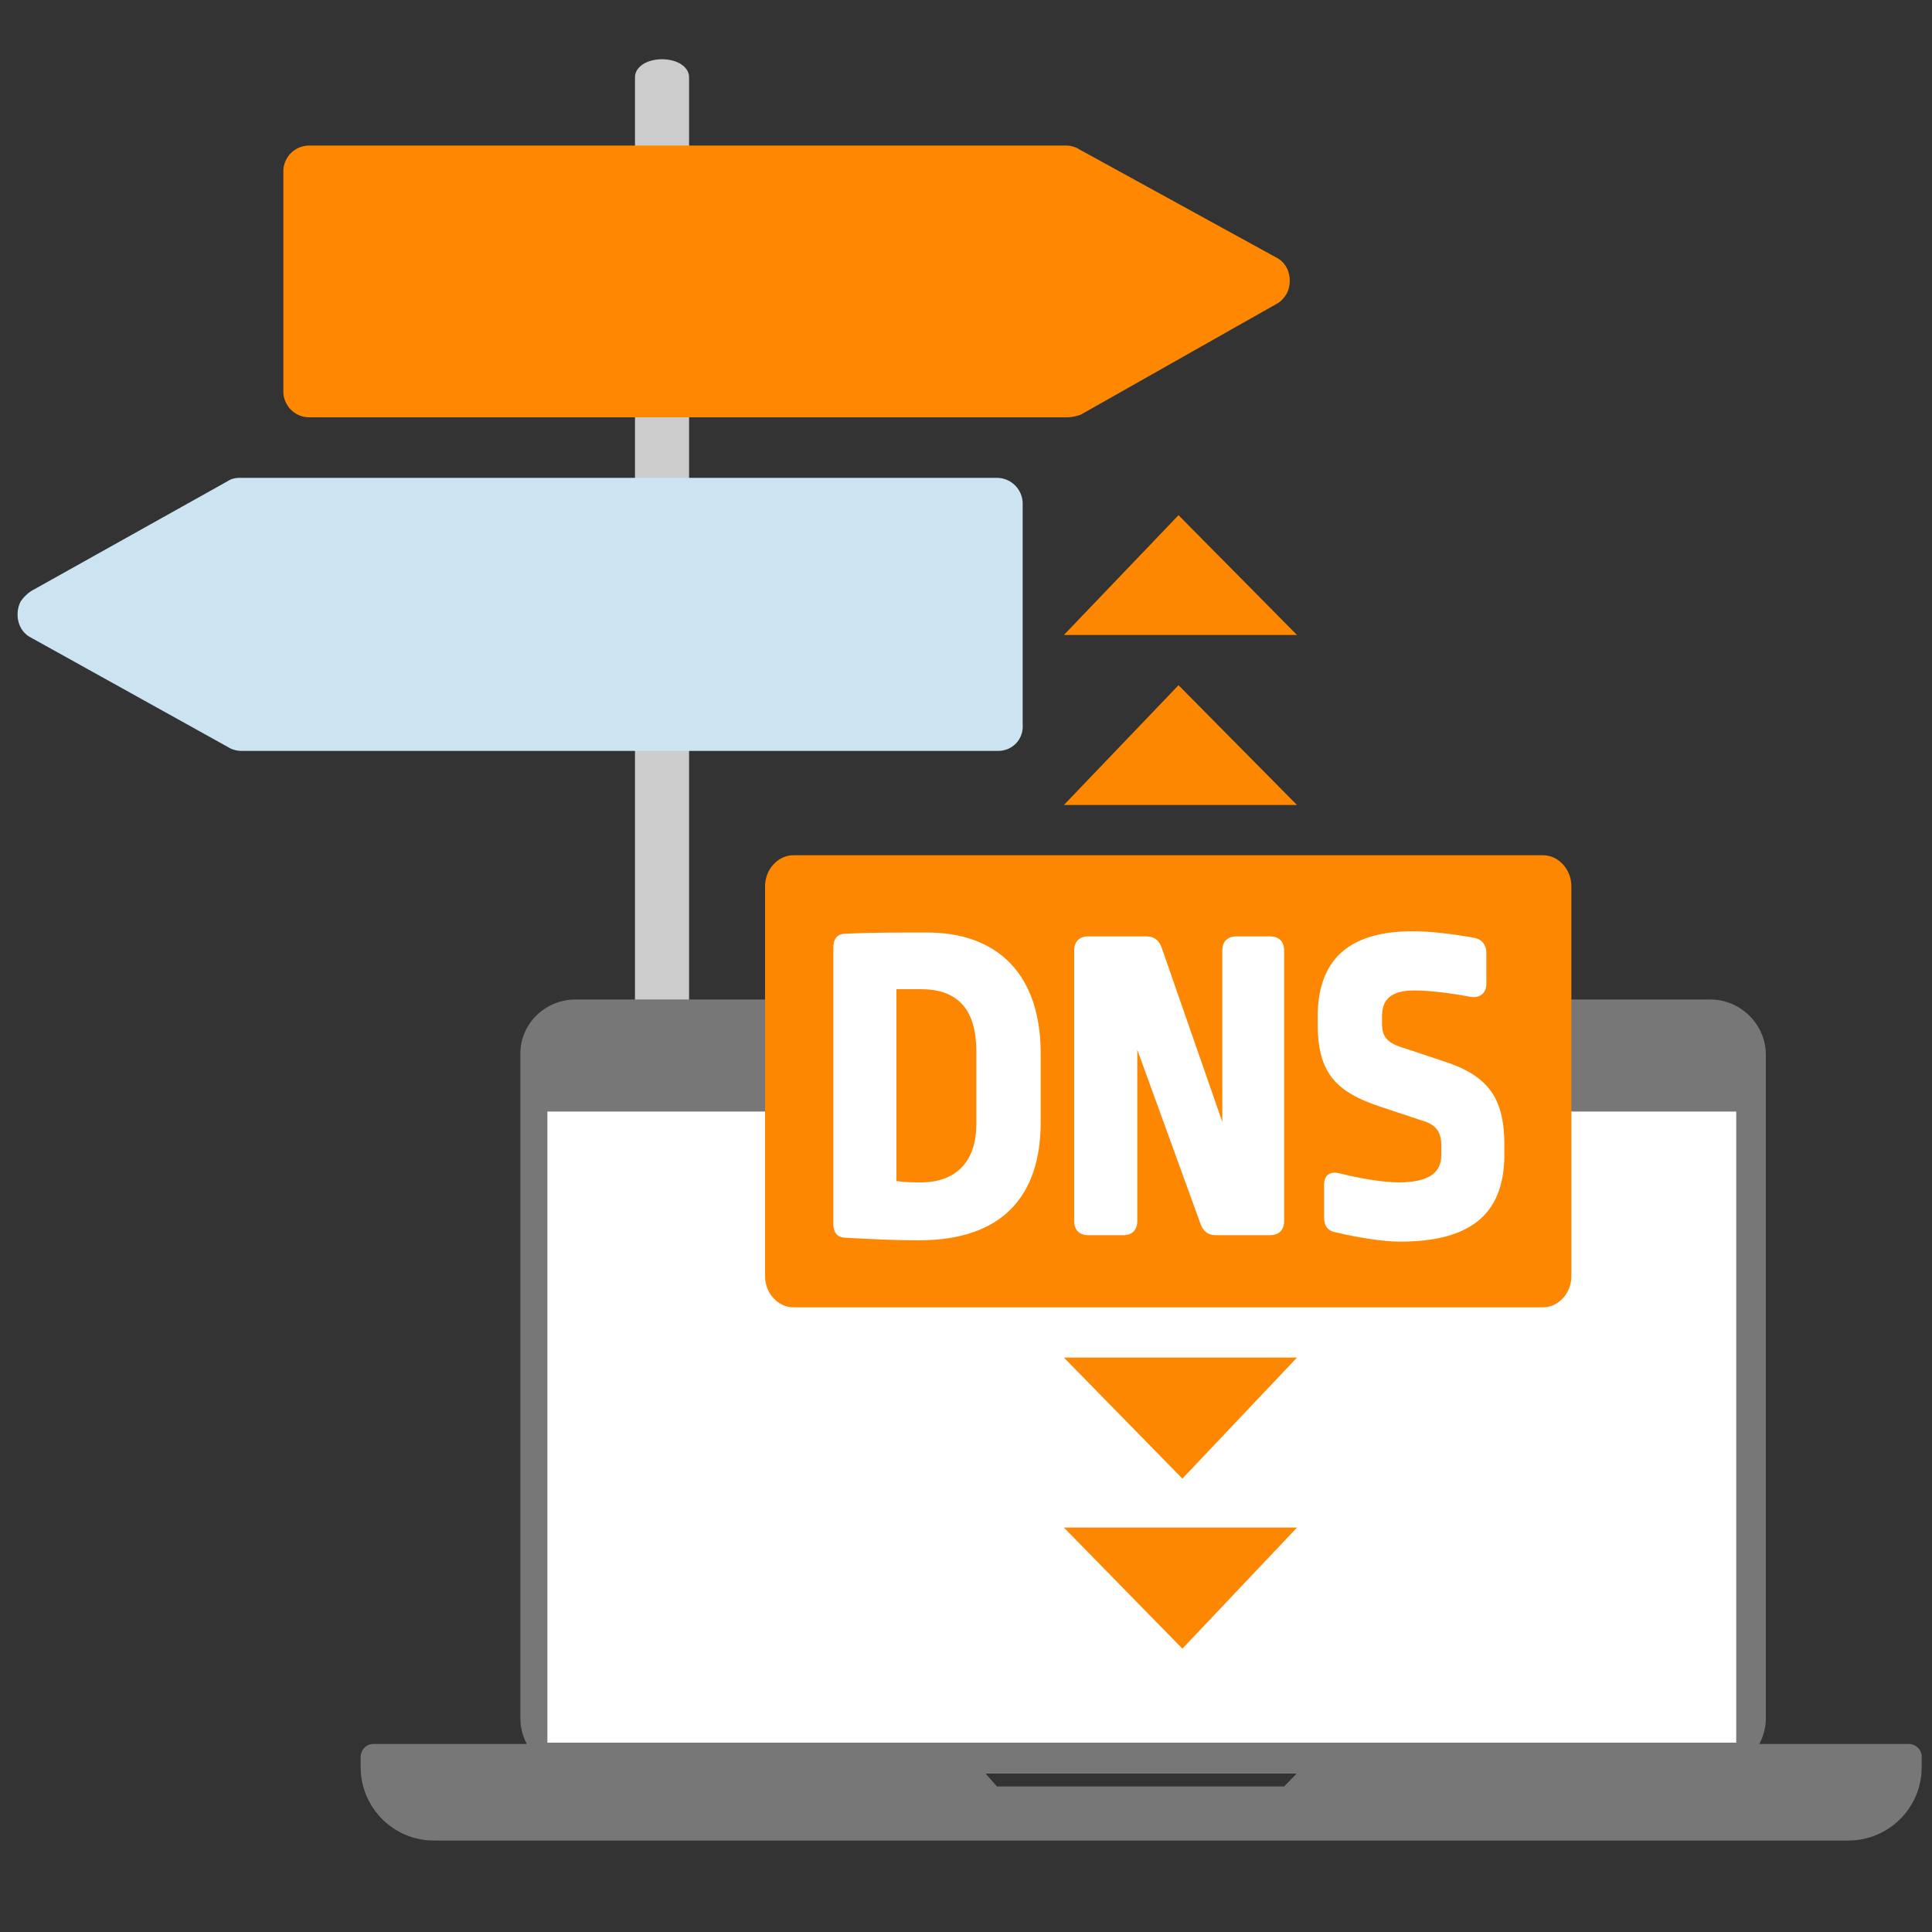
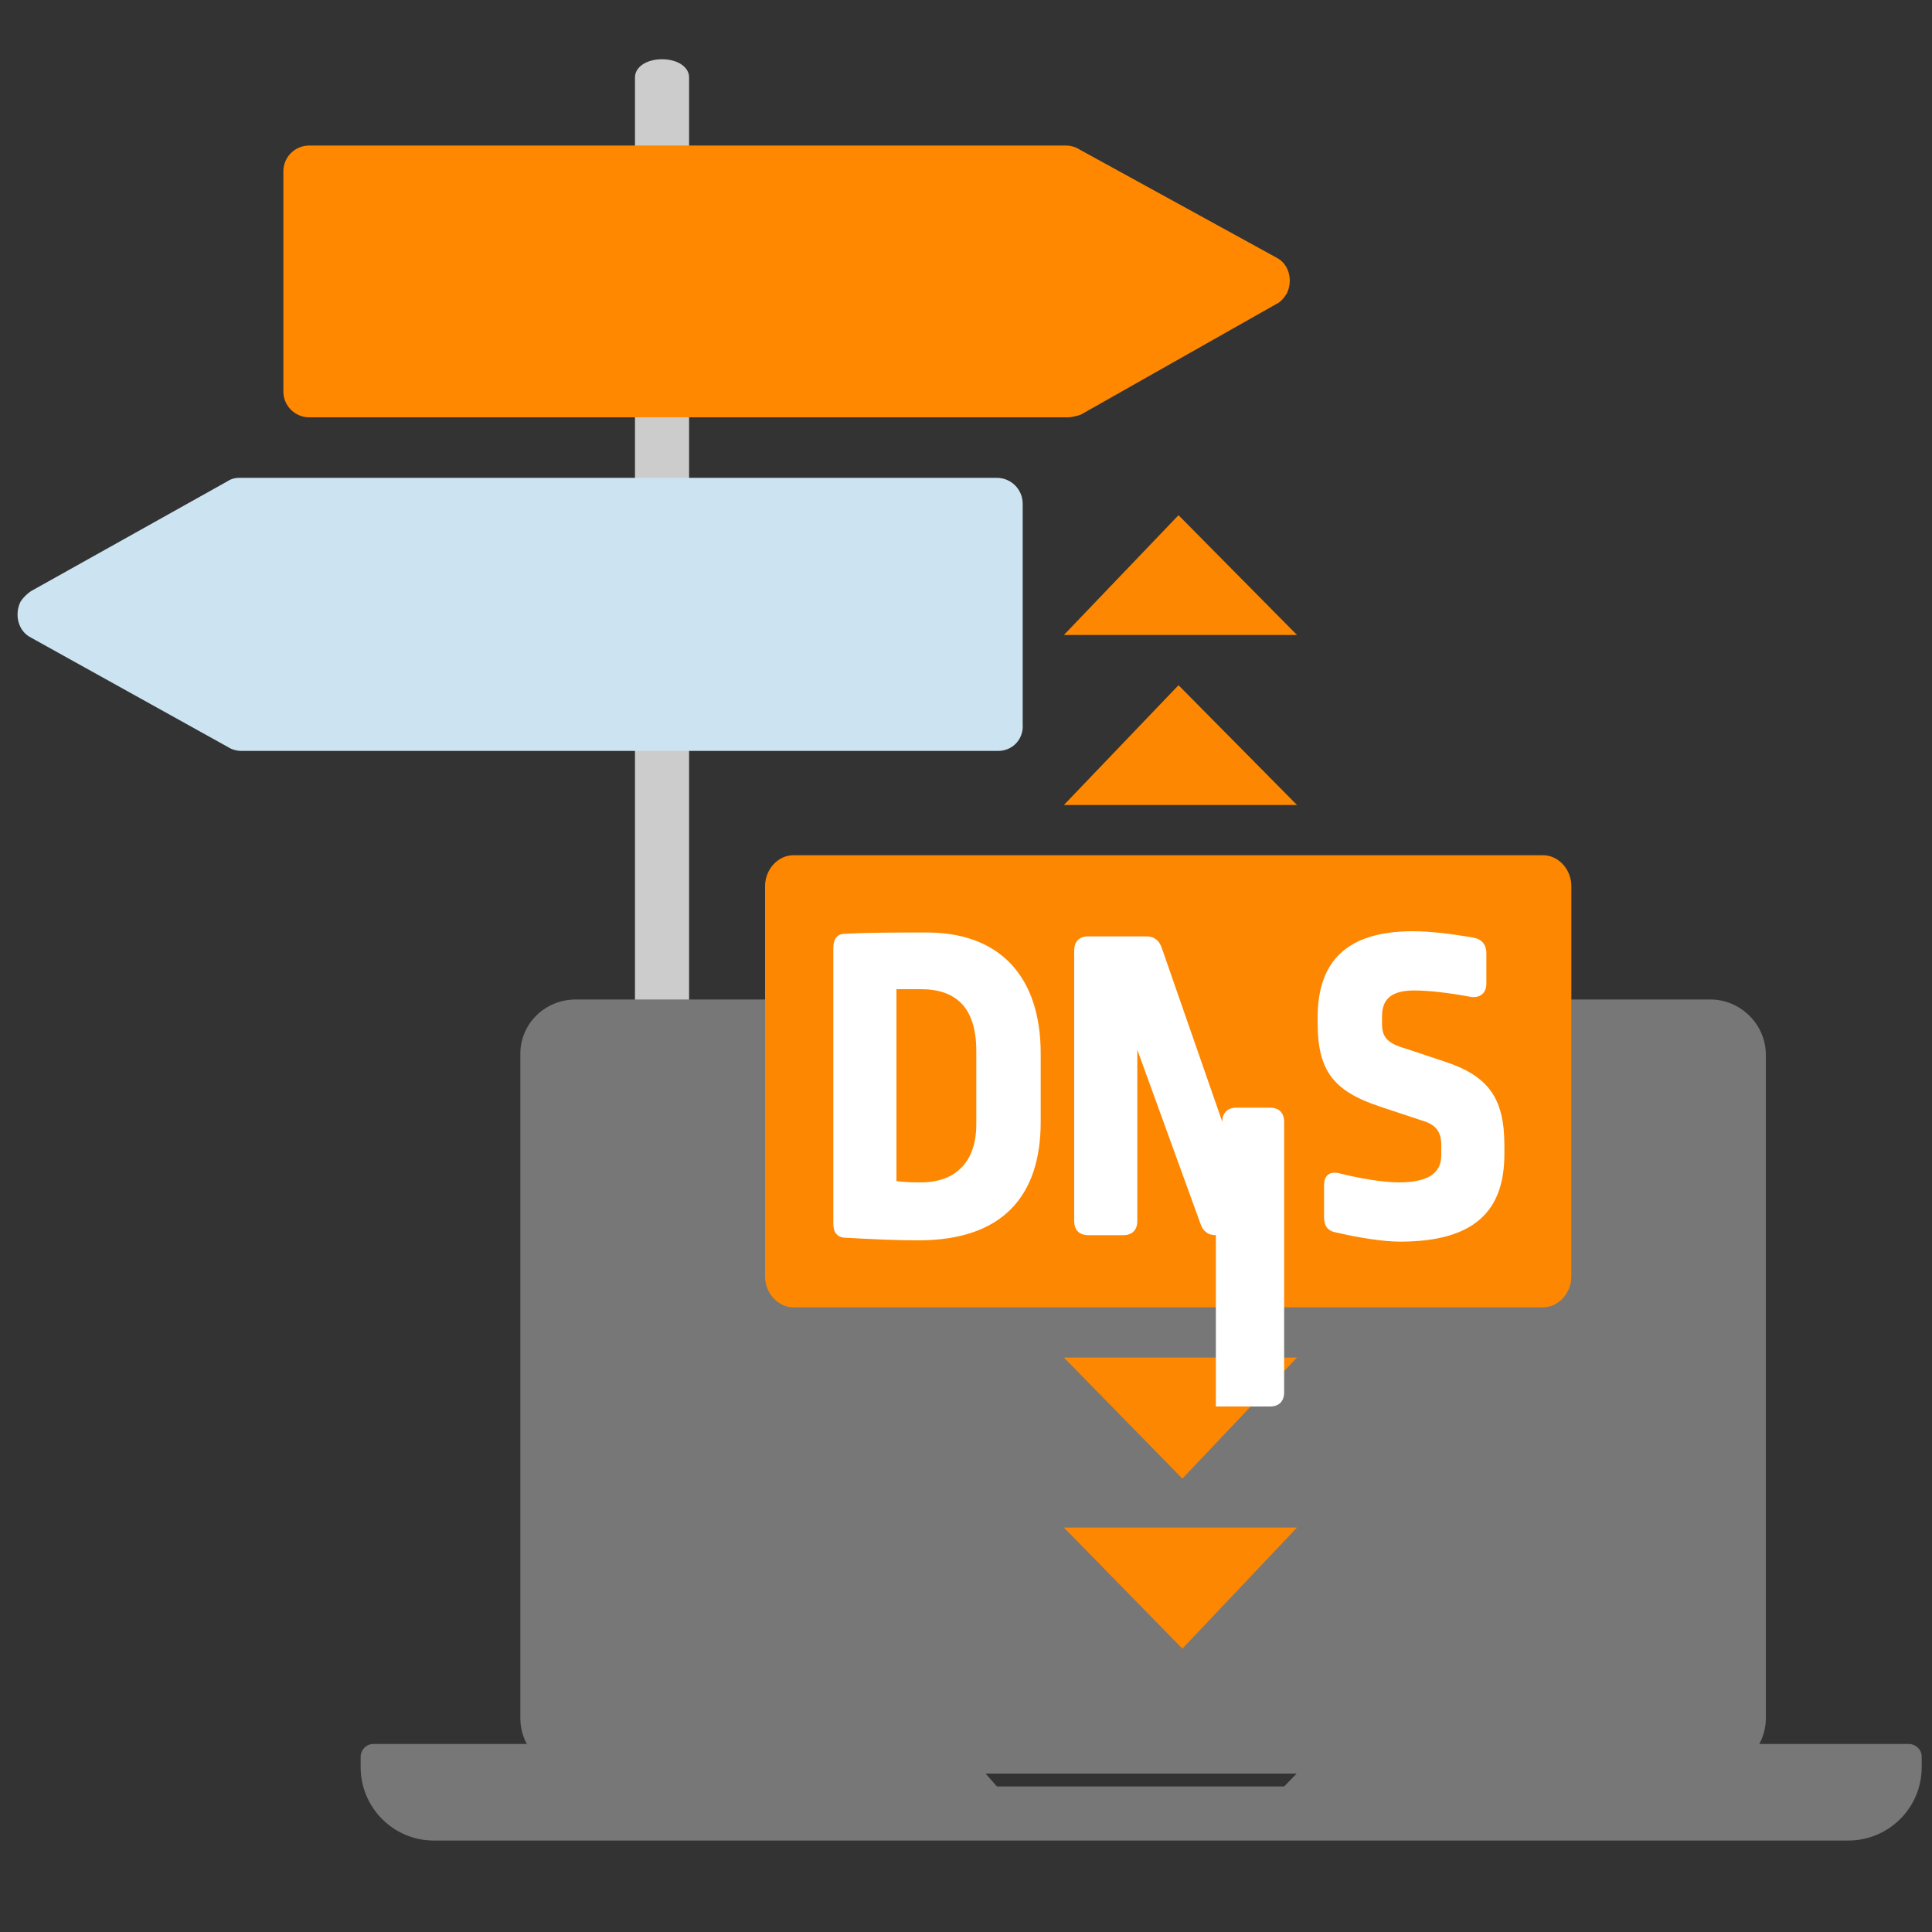
<svg xmlns="http://www.w3.org/2000/svg" version="1.1" id="b88c2a07-f9f0-4c78-8f24-82d322f160c9" x="0px" y="0px" viewBox="0 0 150 150" style="enable-background:new 0 0 150 150;" xml:space="preserve">
  <rect x="0" y="0" width="150" height="150" fill="#333333" stroke="none" />
  <style type="text/css">
	.st0{fill:#CCCCCC;}
	.st1{fill:#FF8800;}
	.st2{fill:#CCE4F1;}
	.st3{fill:#777777;}
	.st4{fill:#FFFFFF;}
	.st5{fill:#FD8701;}
</style>
  <title>strato-illu-</title>
  <path class="st0" d="M53.5,129.8h-4.2V6c0-0.8,0.9-1.4,2.1-1.4s2.1,0.6,2.1,1.4V129.8z" />
  <path class="st1" d="M82.9,32.4H24c-1.1,0-2-0.9-2-2V13.3c0-1.1,0.9-2,2-2h58.8c0.3,0,0.7,0.1,1,0.3L99.1,20c1,0.5,1.3,1.8,0.8,2.8  c-0.2,0.3-0.4,0.6-0.8,0.8l-15.2,8.6C83.6,32.3,83.2,32.4,82.9,32.4z" />
  <path class="st2" d="M77.5,58.3H18.7c-0.3,0-0.7-0.1-1-0.3L2.4,49.5c-1-0.5-1.3-1.8-0.8-2.8c0.2-0.3,0.5-0.6,0.8-0.8l15.2-8.5  c0.3-0.2,0.6-0.3,1-0.3h58.8c1.1,0,2,0.9,2,2v17.1C79.5,57.4,78.6,58.3,77.5,58.3z" />
  <g>
    <g>
      <g>
        <path class="st3" d="M44.7,77.6h88.1c2.3,0,4.3,1.9,4.3,4.3v51.5c0,2.3-1.9,4.3-4.3,4.3H44.7c-2.3,0-4.3-1.9-4.3-4.3V81.8     C40.4,79.5,42.3,77.6,44.7,77.6z" />
-         <rect x="42.5" y="86.3" class="st4" width="92.3" height="49" />
        <path class="st3" d="M102.9,135.4l-3.2,3.3H77.4l-2.9-3.3H29c-0.6,0-1,0.5-1,1v0.8c0,3.1,2.5,5.7,5.7,5.7h109.8     c3.1,0,5.7-2.5,5.7-5.7v-0.8c0-0.6-0.5-1-1-1H102.9z" />
      </g>
    </g>
    <g>
      <polygon class="st5" points="82.6,62.5 100.7,62.5 91.5,53.2   " />
      <polygon class="st5" points="82.6,49.3 100.7,49.3 91.5,40   " />
      <polygon class="st5" points="100.7,105.4 82.6,105.4 91.8,114.8   " />
      <polygon class="st5" points="100.7,118.6 82.6,118.6 91.8,128   " />
      <g>
        <path class="st5" d="M122,99.1c0,1.3-1,2.4-2.2,2.4H61.6c-1.2,0-2.2-1.1-2.2-2.4V68.8c0-1.3,1-2.4,2.2-2.4h58.2     c1.2,0,2.2,1.1,2.2,2.4V99.1z" />
        <path class="st4" d="M80.8,81.8v5.3c0,5.7-2.9,9.2-9.5,9.2c-1.8,0-3.8-0.1-5.6-0.2c-0.7,0-1-0.4-1-1.1V73.6     c0-0.7,0.3-1.1,0.9-1.1c1.8-0.1,4-0.1,6.1-0.1C77.6,72.3,80.8,75.8,80.8,81.8 M69.6,76.8v14.9c0.8,0.1,1.3,0.1,1.9,0.1     c2.7,0,4.3-1.6,4.3-4.5v-5.7c0-3.4-1.6-4.8-4.3-4.8C70.9,76.8,70.2,76.8,69.6,76.8" />
-         <path class="st4" d="M94.4,95.9c-0.6,0-1-0.3-1.2-0.9l-4.9-13.5v13.3c0,0.7-0.4,1.1-1.1,1.1h-2.7c-0.7,0-1.1-0.4-1.1-1.1v-21     c0-0.7,0.4-1.1,1.1-1.1H89c0.6,0,1,0.3,1.2,0.9l4.7,13.5V73.8c0-0.7,0.4-1.1,1.1-1.1h2.6c0.7,0,1.1,0.4,1.1,1.1v21     c0,0.7-0.4,1.1-1.1,1.1H94.4z" />
+         <path class="st4" d="M94.4,95.9c-0.6,0-1-0.3-1.2-0.9l-4.9-13.5v13.3c0,0.7-0.4,1.1-1.1,1.1h-2.7c-0.7,0-1.1-0.4-1.1-1.1v-21     c0-0.7,0.4-1.1,1.1-1.1H89c0.6,0,1,0.3,1.2,0.9l4.7,13.5c0-0.7,0.4-1.1,1.1-1.1h2.6c0.7,0,1.1,0.4,1.1,1.1v21     c0,0.7-0.4,1.1-1.1,1.1H94.4z" />
        <path class="st4" d="M114.4,72.8c0.6,0.1,1,0.5,1,1.2l0,2.4c0,0.7-0.5,1.1-1.2,1c-1.6-0.3-3.2-0.5-4.4-0.5c-1.8,0-2.5,0.7-2.5,2     v0.6c0,1,0.4,1.5,1.8,1.9l3,1c3.4,1.1,4.7,2.8,4.7,6.5v0.7c0,4.4-2.3,6.8-8.1,6.8c-1.3,0-3.2-0.3-4.9-0.7c-0.7-0.1-1-0.5-1-1.2     l0-2.5c0-0.7,0.4-1.1,1.2-0.9c1.6,0.4,3.4,0.7,4.6,0.7c2.4,0,3.3-0.8,3.3-2.1v-0.8c0-1-0.4-1.6-1.5-1.9l-3.3-1.1     c-3.6-1.2-4.8-2.8-4.8-6.5V79c0-4.3,2.2-6.7,7.4-6.7C111,72.3,112.7,72.5,114.4,72.8" />
      </g>
    </g>
  </g>
</svg>